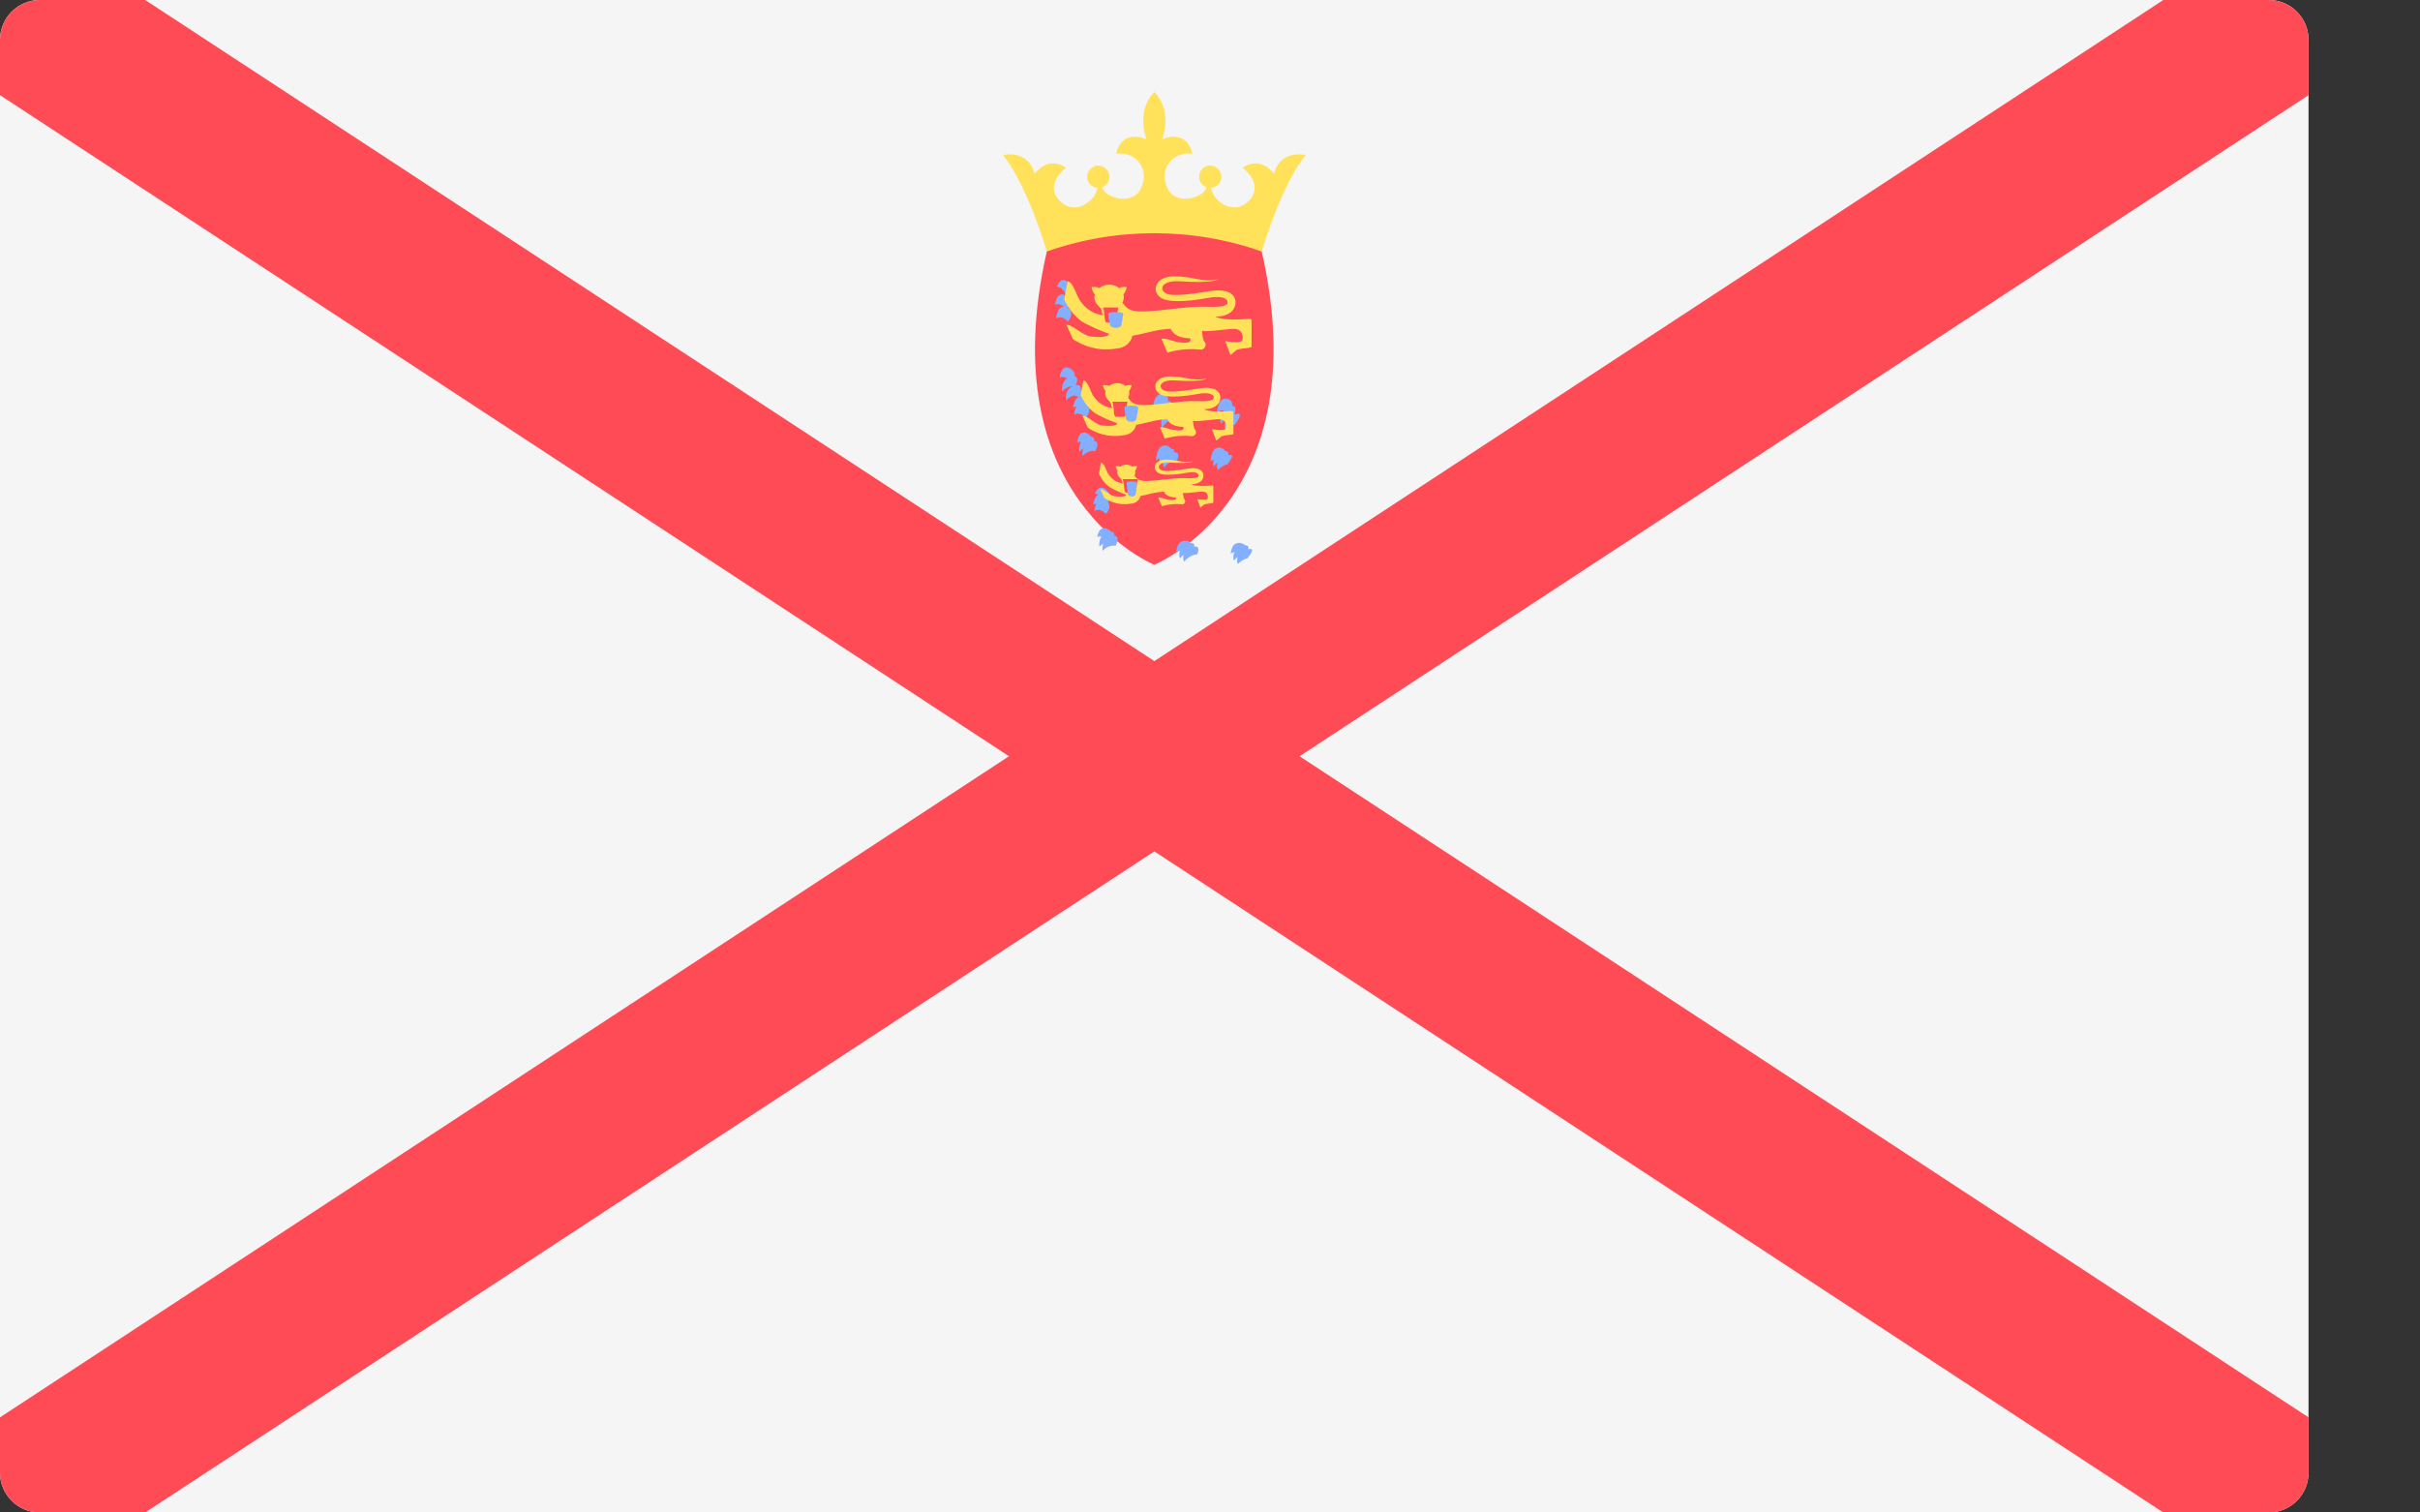
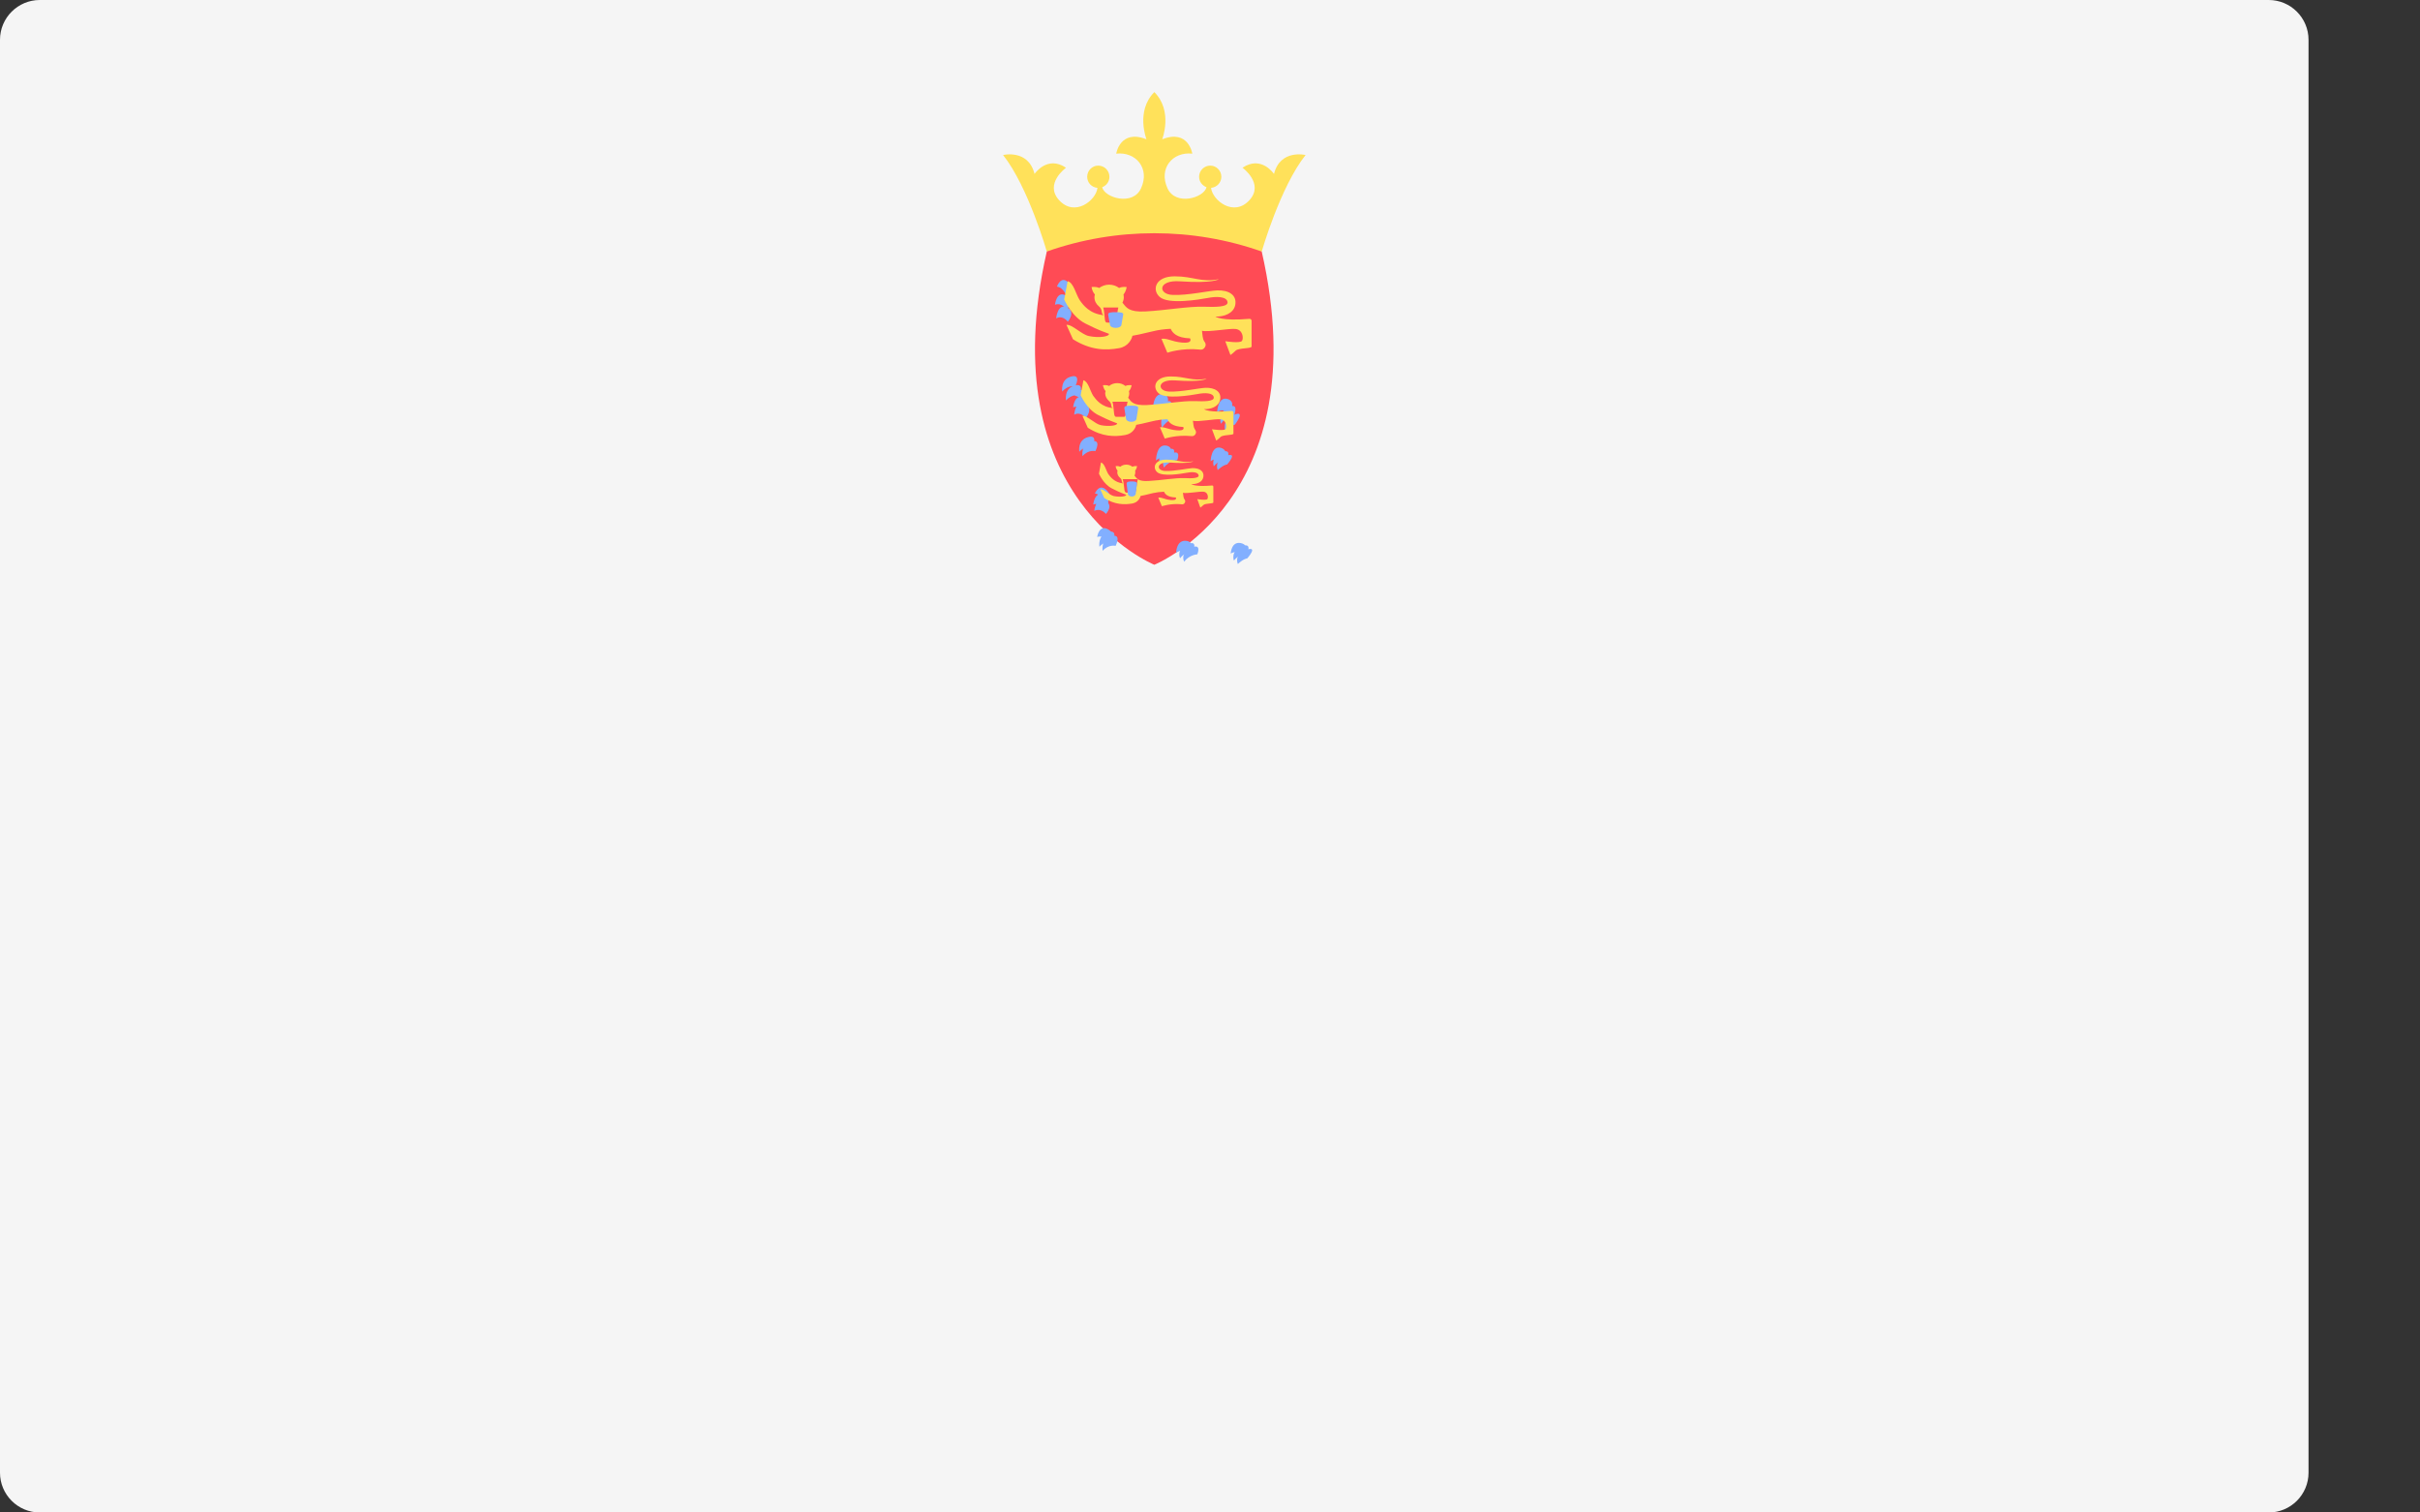
<svg xmlns="http://www.w3.org/2000/svg" width="16px" height="10px" viewBox="0 0 16 10" version="1.1">
  <rect x="0" y="0" width="16" height="10" fill="#333333" stroke="none" />
  <title>jersey</title>
  <g id="Symbols" stroke="none" stroke-width="1" fill="none" fill-rule="evenodd">
    <g id="Footer-Without-form" transform="translate(-702, -451)" fill-rule="nonzero">
      <g id="jersey" transform="translate(702, 451)">
        <path d="M15,10 L0.263,10 C0.118,10 0,9.882 0,9.737 L0,0.263 C0,0.118 0.118,0 0.263,0 L15,0 C15.145,0 15.263,0.118 15.263,0.263 L15.263,9.737 C15.263,9.882 15.145,10 15,10 Z" id="Path" fill="#F5F5F5" />
-         <path d="M15.263,0.263 C15.263,0.118 15.145,0 15,0 L14.303,0 L7.632,4.371 L0.96,0 L0.263,0 C0.118,0 0,0.118 0,0.263 L0,0.629 L6.671,5 L0,9.371 L0,9.737 C0,9.882 0.118,10 0.263,10 L0.96,10 L7.632,5.629 L14.303,10 L15,10 C15.145,10 15.263,9.882 15.263,9.737 L15.263,9.371 L8.592,5 L15.263,0.629 L15.263,0.263 Z" id="Path" fill="#FF4B55" />
        <path d="M8.423,1.15 C8.423,1.15 8.34,1.025 8.215,1.109 C8.215,1.109 8.359,1.213 8.262,1.322 C8.158,1.438 8.016,1.325 8.007,1.242 C8.045,1.239 8.075,1.207 8.075,1.169 C8.075,1.128 8.042,1.095 8.002,1.095 C7.961,1.095 7.928,1.128 7.928,1.169 C7.928,1.201 7.949,1.227 7.977,1.238 C7.959,1.309 7.773,1.363 7.719,1.245 C7.658,1.113 7.754,1.001 7.883,1.016 C7.883,1.016 7.858,0.852 7.684,0.921 C7.684,0.921 7.757,0.734 7.632,0.609 C7.507,0.734 7.58,0.921 7.58,0.921 C7.405,0.852 7.38,1.016 7.38,1.016 C7.509,1.001 7.605,1.113 7.544,1.245 C7.491,1.363 7.304,1.309 7.287,1.238 C7.315,1.227 7.335,1.201 7.335,1.169 C7.335,1.128 7.302,1.095 7.261,1.095 C7.221,1.095 7.188,1.128 7.188,1.169 C7.188,1.208 7.218,1.239 7.256,1.242 C7.247,1.325 7.105,1.438 7.001,1.322 C6.904,1.213 7.048,1.109 7.048,1.109 C6.923,1.025 6.84,1.15 6.84,1.15 C6.798,0.984 6.632,1.025 6.632,1.025 C6.798,1.234 6.921,1.663 6.921,1.663 L8.342,1.663 C8.342,1.663 8.465,1.234 8.632,1.025 C8.632,1.025 8.465,0.984 8.423,1.15 Z" id="Path" fill="#FFE15A" />
        <path d="M8.342,1.663 C8.112,1.582 7.872,1.542 7.632,1.542 C7.391,1.542 7.151,1.582 6.921,1.663 C6.548,3.297 7.632,3.734 7.632,3.734 C7.632,3.734 8.715,3.297 8.342,1.663 Z" id="Path" fill="#FF4B55" />
        <g id="Group" transform="translate(6.975, 1.851)" fill="#82AFFF">
          <path d="M0.158,0.763 C0.158,0.763 0.113,0.751 0.073,0.797 C0.073,0.797 0.059,0.717 0.13,0.698 C0.202,0.679 0.158,0.763 0.158,0.763 Z" id="Path" />
-           <path d="M0.106,0.678 C0.106,0.678 0.074,0.628 0.031,0.644 C0.031,0.644 0.043,0.549 0.103,0.587 C0.164,0.625 0.106,0.678 0.106,0.678 Z" id="Path" />
          <path d="M0.134,0.704 C0.134,0.704 0.088,0.691 0.048,0.738 C0.048,0.738 0.034,0.658 0.106,0.639 C0.177,0.619 0.134,0.704 0.134,0.704 Z" id="Path" />
          <path d="M0.795,0.916 C0.795,0.916 0.743,0.919 0.708,0.977 C0.708,0.977 0.679,0.904 0.753,0.862 C0.828,0.819 0.795,0.916 0.795,0.916 Z" id="Path" />
          <path d="M0.728,0.854 C0.728,0.854 0.689,0.815 0.647,0.855 C0.647,0.855 0.648,0.745 0.714,0.755 C0.78,0.766 0.728,0.854 0.728,0.854 Z" id="Path" />
          <path d="M0.764,0.866 C0.764,0.866 0.712,0.871 0.676,0.93 C0.676,0.93 0.648,0.858 0.723,0.813 C0.797,0.768 0.764,0.866 0.764,0.866 Z" id="Path" />
          <path d="M1.189,0.957 C1.189,0.957 1.167,0.957 1.127,1 C1.127,1 1.098,0.928 1.183,0.892 C1.267,0.857 1.189,0.957 1.189,0.957 Z" id="Path" />
          <path d="M1.152,0.884 C1.152,0.884 1.115,0.842 1.072,0.875 C1.072,0.875 1.076,0.768 1.141,0.787 C1.205,0.805 1.152,0.884 1.152,0.884 Z" id="Path" />
          <path d="M1.184,0.897 C1.184,0.897 1.134,0.897 1.097,0.951 C1.097,0.951 1.073,0.879 1.147,0.842 C1.221,0.805 1.184,0.897 1.184,0.897 Z" id="Path" />
          <path d="M0.085,0.276 C0.085,0.276 0.051,0.229 0.008,0.254 C0.008,0.254 0.016,0.153 0.078,0.181 C0.141,0.21 0.085,0.276 0.085,0.276 Z" id="Path" />
          <path d="M0.079,0.111 C0.079,0.111 0.058,0.049 0.013,0.044 C0.013,0.044 0.042,-0.04 0.094,0.024 C0.145,0.088 0.079,0.111 0.079,0.111 Z" id="Path" />
          <path d="M0.077,0.195 C0.077,0.195 0.044,0.146 0,0.164 C0,0.164 0.01,0.068 0.072,0.103 C0.134,0.139 0.077,0.195 0.077,0.195 Z" id="Path" />
        </g>
        <path d="M8.036,2.093 C8.091,2.095 8.156,2.073 8.167,2.016 C8.179,1.95 8.123,1.917 8.047,1.92 C7.993,1.922 7.853,1.954 7.754,1.95 C7.655,1.947 7.653,1.849 7.802,1.86 C8.023,1.875 8.058,1.846 8.058,1.846 C7.94,1.869 7.892,1.827 7.766,1.827 C7.639,1.827 7.615,1.915 7.666,1.962 C7.723,2.016 7.931,1.98 7.986,1.97 C8.041,1.959 8.11,1.959 8.116,1.997 C8.121,2.032 8.029,2.03 7.963,2.028 C7.86,2.024 7.709,2.052 7.574,2.059 C7.462,2.065 7.447,2.033 7.421,2.001 C7.427,1.99 7.43,1.978 7.43,1.965 C7.43,1.959 7.429,1.953 7.428,1.947 C7.436,1.937 7.445,1.922 7.449,1.898 C7.449,1.898 7.421,1.893 7.399,1.904 C7.382,1.891 7.359,1.882 7.333,1.882 C7.308,1.882 7.285,1.891 7.267,1.904 C7.246,1.893 7.217,1.898 7.217,1.898 C7.221,1.923 7.23,1.937 7.239,1.947 C7.237,1.953 7.236,1.959 7.236,1.965 C7.236,1.989 7.247,2.01 7.265,2.025 C7.274,2.032 7.28,2.042 7.283,2.053 L7.286,2.069 C7.287,2.076 7.292,2.081 7.297,2.084 C7.205,2.075 7.161,2.017 7.139,1.985 C7.114,1.948 7.098,1.868 7.059,1.859 L7.036,1.98 C7.036,1.98 7.085,2.093 7.176,2.139 C7.279,2.191 7.298,2.193 7.332,2.207 C7.335,2.225 7.268,2.236 7.2,2.222 C7.152,2.213 7.088,2.143 7.051,2.148 L7.094,2.243 C7.21,2.316 7.311,2.318 7.398,2.302 C7.459,2.292 7.483,2.242 7.487,2.22 C7.512,2.216 7.539,2.21 7.624,2.19 C7.659,2.181 7.7,2.176 7.74,2.174 C7.752,2.2 7.778,2.234 7.868,2.237 C7.868,2.237 7.89,2.272 7.816,2.265 C7.741,2.258 7.722,2.235 7.679,2.24 L7.718,2.332 C7.718,2.332 7.813,2.299 7.93,2.311 C7.93,2.311 7.951,2.317 7.964,2.299 C7.977,2.28 7.971,2.269 7.959,2.252 C7.953,2.242 7.949,2.212 7.947,2.187 C7.989,2.197 8.121,2.171 8.168,2.175 C8.216,2.179 8.223,2.234 8.212,2.253 C8.201,2.272 8.101,2.256 8.101,2.256 L8.135,2.347 C8.135,2.347 8.145,2.342 8.17,2.318 C8.191,2.299 8.275,2.306 8.275,2.291 L8.275,2.121 C8.275,2.113 8.268,2.107 8.26,2.108 C8.074,2.124 8.036,2.093 8.036,2.093 Z" id="Path" fill="#FFE15A" />
        <path d="M7.294,2.033 C7.298,2.046 7.3,2.059 7.301,2.074 L7.305,2.111 C7.306,2.124 7.311,2.133 7.318,2.133 L7.371,2.133 C7.377,2.133 7.382,2.124 7.383,2.111 L7.387,2.074 C7.388,2.059 7.391,2.046 7.394,2.033 L7.294,2.033 Z" id="Path" fill="#FF4B55" />
        <g id="Group" transform="translate(7.095, 2.064)" fill="#82AFFF">
          <path d="M0.282,0 C0.252,0 0.229,0.001 0.232,0.017 L0.244,0.086 C0.246,0.096 0.262,0.104 0.282,0.104 C0.301,0.104 0.317,0.096 0.319,0.086 L0.331,0.017 C0.335,0.001 0.311,0 0.282,0 Z" id="Path" />
          <path d="M0.147,0.919 C0.147,0.919 0.102,0.906 0.062,0.952 C0.062,0.952 0.048,0.874 0.12,0.855 C0.191,0.836 0.147,0.919 0.147,0.919 Z" id="Path" />
-           <path d="M0.101,0.895 C0.101,0.895 0.07,0.845 0.026,0.861 C0.026,0.861 0.038,0.766 0.098,0.804 C0.159,0.842 0.101,0.895 0.101,0.895 Z" id="Path" />
          <path d="M0.127,0.89 C0.127,0.89 0.081,0.878 0.041,0.923 C0.041,0.923 0.027,0.845 0.099,0.826 C0.17,0.807 0.127,0.89 0.127,0.89 Z" id="Path" />
          <path d="M0.688,0.979 C0.688,0.979 0.636,0.981 0.601,1.027 C0.601,1.027 0.571,0.97 0.646,0.936 C0.721,0.902 0.688,0.979 0.688,0.979 Z" id="Path" />
          <path d="M0.629,0.98 C0.629,0.98 0.591,0.941 0.548,0.981 C0.548,0.981 0.549,0.871 0.615,0.882 C0.681,0.892 0.629,0.98 0.629,0.98 Z" id="Path" />
          <path d="M0.661,0.954 C0.661,0.954 0.61,0.957 0.574,1.003 C0.574,1.003 0.546,0.947 0.62,0.912 C0.695,0.878 0.661,0.954 0.661,0.954 Z" id="Path" />
          <path d="M1.018,1.007 C1.018,1.007 0.996,1.007 0.956,1.044 C0.956,1.044 0.927,0.981 1.011,0.95 C1.096,0.92 1.018,1.007 1.018,1.007 Z" id="Path" />
          <path d="M0.988,0.995 C0.988,0.995 0.952,0.952 0.909,0.986 C0.909,0.986 0.912,0.879 0.977,0.897 C1.042,0.916 0.988,0.995 0.988,0.995 Z" id="Path" />
          <path d="M1.018,0.973 C1.018,0.973 0.967,0.973 0.93,1.019 C0.93,1.019 0.906,0.958 0.98,0.927 C1.054,0.895 1.018,0.973 1.018,0.973 Z" id="Path" />
          <path d="M0.084,0.7 C0.084,0.7 0.05,0.653 0.007,0.678 C0.007,0.678 0.015,0.576 0.077,0.605 C0.14,0.633 0.084,0.7 0.084,0.7 Z" id="Path" />
          <path d="M0.077,0.614 C0.077,0.614 0.056,0.558 0.011,0.553 C0.011,0.553 0.04,0.478 0.092,0.536 C0.143,0.593 0.077,0.614 0.077,0.614 Z" id="Path" />
          <path d="M0.076,0.66 C0.076,0.66 0.043,0.611 0,0.629 C0,0.629 0.01,0.533 0.071,0.568 C0.133,0.604 0.076,0.66 0.076,0.66 Z" id="Path" />
        </g>
        <path d="M7.96,2.705 C8.005,2.707 8.058,2.689 8.067,2.642 C8.077,2.589 8.031,2.562 7.97,2.564 C7.925,2.566 7.811,2.592 7.73,2.589 C7.65,2.586 7.648,2.507 7.769,2.515 C7.95,2.528 7.978,2.504 7.978,2.504 C7.882,2.522 7.843,2.489 7.74,2.489 C7.637,2.489 7.617,2.56 7.659,2.599 C7.705,2.642 7.874,2.613 7.919,2.605 C7.964,2.596 8.021,2.596 8.025,2.627 C8.029,2.656 7.954,2.654 7.901,2.652 C7.816,2.649 7.693,2.672 7.583,2.678 C7.492,2.682 7.479,2.657 7.459,2.63 C7.463,2.621 7.466,2.612 7.466,2.601 C7.466,2.596 7.465,2.591 7.464,2.586 C7.471,2.579 7.478,2.566 7.482,2.547 C7.482,2.547 7.458,2.543 7.441,2.552 C7.426,2.54 7.408,2.533 7.387,2.533 C7.366,2.533 7.347,2.54 7.333,2.552 C7.316,2.543 7.292,2.547 7.292,2.547 C7.296,2.566 7.303,2.579 7.31,2.586 C7.308,2.591 7.307,2.596 7.307,2.601 C7.307,2.62 7.317,2.637 7.331,2.65 C7.338,2.656 7.344,2.664 7.346,2.673 L7.348,2.686 C7.349,2.691 7.353,2.696 7.358,2.698 C7.282,2.691 7.247,2.643 7.228,2.617 C7.208,2.587 7.195,2.522 7.163,2.514 L7.145,2.613 C7.145,2.613 7.185,2.705 7.259,2.743 C7.342,2.785 7.358,2.787 7.386,2.799 C7.389,2.813 7.334,2.822 7.278,2.811 C7.239,2.803 7.187,2.746 7.157,2.75 L7.192,2.828 C7.286,2.888 7.369,2.889 7.44,2.876 C7.49,2.867 7.509,2.827 7.512,2.809 C7.532,2.805 7.555,2.801 7.624,2.784 C7.653,2.777 7.686,2.773 7.719,2.772 C7.728,2.793 7.75,2.82 7.823,2.823 C7.823,2.823 7.841,2.851 7.78,2.845 C7.72,2.84 7.704,2.821 7.669,2.825 L7.701,2.9 C7.701,2.9 7.778,2.874 7.873,2.883 C7.873,2.883 7.891,2.888 7.902,2.873 C7.912,2.858 7.907,2.849 7.898,2.835 C7.892,2.827 7.889,2.802 7.887,2.782 C7.922,2.791 8.029,2.769 8.068,2.772 C8.107,2.775 8.112,2.82 8.104,2.836 C8.095,2.851 8.013,2.838 8.013,2.838 L8.041,2.913 C8.041,2.913 8.049,2.909 8.07,2.889 C8.086,2.873 8.155,2.879 8.155,2.867 L8.155,2.728 C8.155,2.722 8.15,2.717 8.143,2.717 C7.991,2.731 7.96,2.705 7.96,2.705 Z" id="Path" fill="#FFE15A" />
        <path d="M7.355,2.656 C7.359,2.669 7.361,2.683 7.362,2.697 L7.366,2.734 C7.367,2.747 7.372,2.756 7.379,2.756 L7.432,2.756 C7.438,2.756 7.443,2.747 7.444,2.734 L7.448,2.697 C7.449,2.683 7.452,2.669 7.455,2.656 L7.355,2.656 Z" id="Path" fill="#FF4B55" />
        <g id="Group" transform="translate(7.228, 2.682)" fill="#82AFFF">
          <path d="M0.251,0 C0.224,0 0.203,0.001 0.206,0.018 L0.217,0.088 C0.219,0.099 0.234,0.107 0.251,0.107 C0.269,0.107 0.284,0.099 0.286,0.088 L0.297,0.018 C0.3,0.001 0.279,0 0.251,0 Z" id="Path" />
          <path d="M0.148,0.927 C0.148,0.927 0.102,0.915 0.062,0.96 C0.062,0.96 0.048,0.882 0.12,0.863 C0.191,0.844 0.148,0.927 0.148,0.927 Z" id="Path" />
          <path d="M0.101,0.899 C0.101,0.899 0.07,0.854 0.026,0.868 C0.026,0.868 0.038,0.784 0.098,0.818 C0.159,0.852 0.101,0.899 0.101,0.899 Z" id="Path" />
          <path d="M0.127,0.9 C0.127,0.9 0.081,0.888 0.041,0.933 C0.041,0.933 0.027,0.855 0.099,0.836 C0.17,0.817 0.127,0.9 0.127,0.9 Z" id="Path" />
          <path d="M0.688,0.983 C0.688,0.983 0.636,0.985 0.601,1.032 C0.601,1.032 0.571,0.974 0.646,0.94 C0.721,0.906 0.688,0.983 0.688,0.983 Z" id="Path" />
          <path d="M0.629,0.972 C0.629,0.972 0.591,0.941 0.548,0.973 C0.548,0.973 0.549,0.886 0.615,0.894 C0.681,0.902 0.629,0.972 0.629,0.972 Z" id="Path" />
          <path d="M0.661,0.959 C0.661,0.959 0.61,0.963 0.574,1.009 C0.574,1.009 0.546,0.953 0.62,0.918 C0.695,0.883 0.661,0.959 0.661,0.959 Z" id="Path" />
          <path d="M1.018,1.01 C1.018,1.01 0.996,1.01 0.956,1.047 C0.956,1.047 0.927,0.984 1.011,0.954 C1.096,0.923 1.018,1.01 1.018,1.01 Z" id="Path" />
          <path d="M0.988,0.985 C0.988,0.985 0.952,0.952 0.909,0.978 C0.909,0.978 0.912,0.895 0.977,0.909 C1.042,0.924 0.988,0.985 0.988,0.985 Z" id="Path" />
          <path d="M1.018,0.977 C1.018,0.977 0.967,0.978 0.93,1.024 C0.93,1.024 0.906,0.963 0.98,0.931 C1.054,0.9 1.018,0.977 1.018,0.977 Z" id="Path" />
          <path d="M0.084,0.716 C0.084,0.716 0.05,0.673 0.007,0.696 C0.007,0.696 0.015,0.603 0.077,0.629 C0.14,0.656 0.084,0.716 0.084,0.716 Z" id="Path" />
          <path d="M0.077,0.642 C0.077,0.642 0.056,0.586 0.011,0.581 C0.011,0.581 0.04,0.506 0.092,0.563 C0.143,0.621 0.077,0.642 0.077,0.642 Z" id="Path" />
          <path d="M0.076,0.685 C0.076,0.685 0.043,0.636 0,0.654 C0,0.654 0.01,0.558 0.071,0.593 C0.133,0.629 0.076,0.685 0.076,0.685 Z" id="Path" />
        </g>
        <path d="M7.876,3.201 C7.91,3.202 7.95,3.189 7.956,3.154 C7.963,3.114 7.929,3.094 7.883,3.095 C7.85,3.097 7.765,3.116 7.704,3.114 C7.644,3.112 7.642,3.052 7.733,3.058 C7.868,3.068 7.89,3.05 7.89,3.05 C7.817,3.064 7.788,3.039 7.711,3.039 C7.634,3.039 7.619,3.092 7.65,3.121 C7.685,3.154 7.812,3.132 7.845,3.126 C7.879,3.119 7.921,3.119 7.925,3.143 C7.928,3.164 7.872,3.163 7.832,3.161 C7.768,3.159 7.676,3.176 7.594,3.18 C7.526,3.184 7.516,3.164 7.501,3.145 C7.504,3.138 7.506,3.131 7.506,3.123 C7.506,3.119 7.506,3.115 7.505,3.112 C7.51,3.106 7.515,3.097 7.518,3.082 C7.518,3.082 7.5,3.079 7.487,3.086 C7.476,3.077 7.462,3.072 7.447,3.072 C7.431,3.072 7.417,3.077 7.407,3.086 C7.393,3.079 7.376,3.082 7.376,3.082 C7.378,3.097 7.384,3.106 7.389,3.112 C7.388,3.115 7.387,3.119 7.387,3.123 C7.387,3.137 7.394,3.15 7.405,3.159 C7.411,3.164 7.415,3.17 7.416,3.176 L7.418,3.186 C7.419,3.19 7.421,3.194 7.425,3.196 C7.369,3.19 7.342,3.154 7.328,3.135 C7.313,3.112 7.303,3.063 7.279,3.058 L7.266,3.132 C7.266,3.132 7.295,3.201 7.351,3.229 C7.413,3.261 7.425,3.262 7.446,3.271 C7.448,3.282 7.407,3.288 7.365,3.28 C7.336,3.274 7.297,3.232 7.275,3.235 L7.301,3.293 C7.371,3.337 7.433,3.338 7.486,3.329 C7.524,3.322 7.538,3.292 7.541,3.279 C7.556,3.276 7.573,3.273 7.624,3.26 C7.646,3.255 7.671,3.252 7.696,3.251 C7.703,3.267 7.719,3.287 7.774,3.289 C7.774,3.289 7.787,3.31 7.741,3.306 C7.696,3.302 7.684,3.287 7.658,3.29 L7.682,3.347 C7.682,3.347 7.74,3.327 7.811,3.334 C7.811,3.334 7.824,3.338 7.832,3.326 C7.84,3.315 7.836,3.308 7.829,3.298 C7.825,3.292 7.823,3.273 7.821,3.258 C7.848,3.265 7.928,3.248 7.957,3.251 C7.986,3.253 7.99,3.287 7.983,3.299 C7.977,3.31 7.916,3.3 7.916,3.3 L7.936,3.356 C7.936,3.356 7.942,3.353 7.958,3.338 C7.971,3.327 8.022,3.331 8.022,3.322 L8.022,3.218 C8.022,3.213 8.018,3.209 8.013,3.21 C7.899,3.22 7.876,3.201 7.876,3.201 Z" id="Path" fill="#FFE15A" />
        <path d="M7.423,3.168 C7.426,3.18 7.429,3.192 7.43,3.205 L7.434,3.237 C7.435,3.248 7.44,3.257 7.446,3.257 L7.499,3.257 C7.506,3.257 7.511,3.248 7.512,3.237 L7.516,3.205 C7.517,3.192 7.52,3.18 7.523,3.168 L7.423,3.168 Z" id="Path" fill="#FF4B55" />
        <path d="M7.483,3.183 C7.463,3.183 7.447,3.185 7.449,3.2 L7.457,3.266 C7.458,3.276 7.47,3.283 7.483,3.283 C7.496,3.283 7.507,3.276 7.509,3.266 L7.517,3.2 C7.519,3.185 7.503,3.183 7.483,3.183 Z" id="Path" fill="#82AFFF" />
      </g>
    </g>
  </g>
</svg>